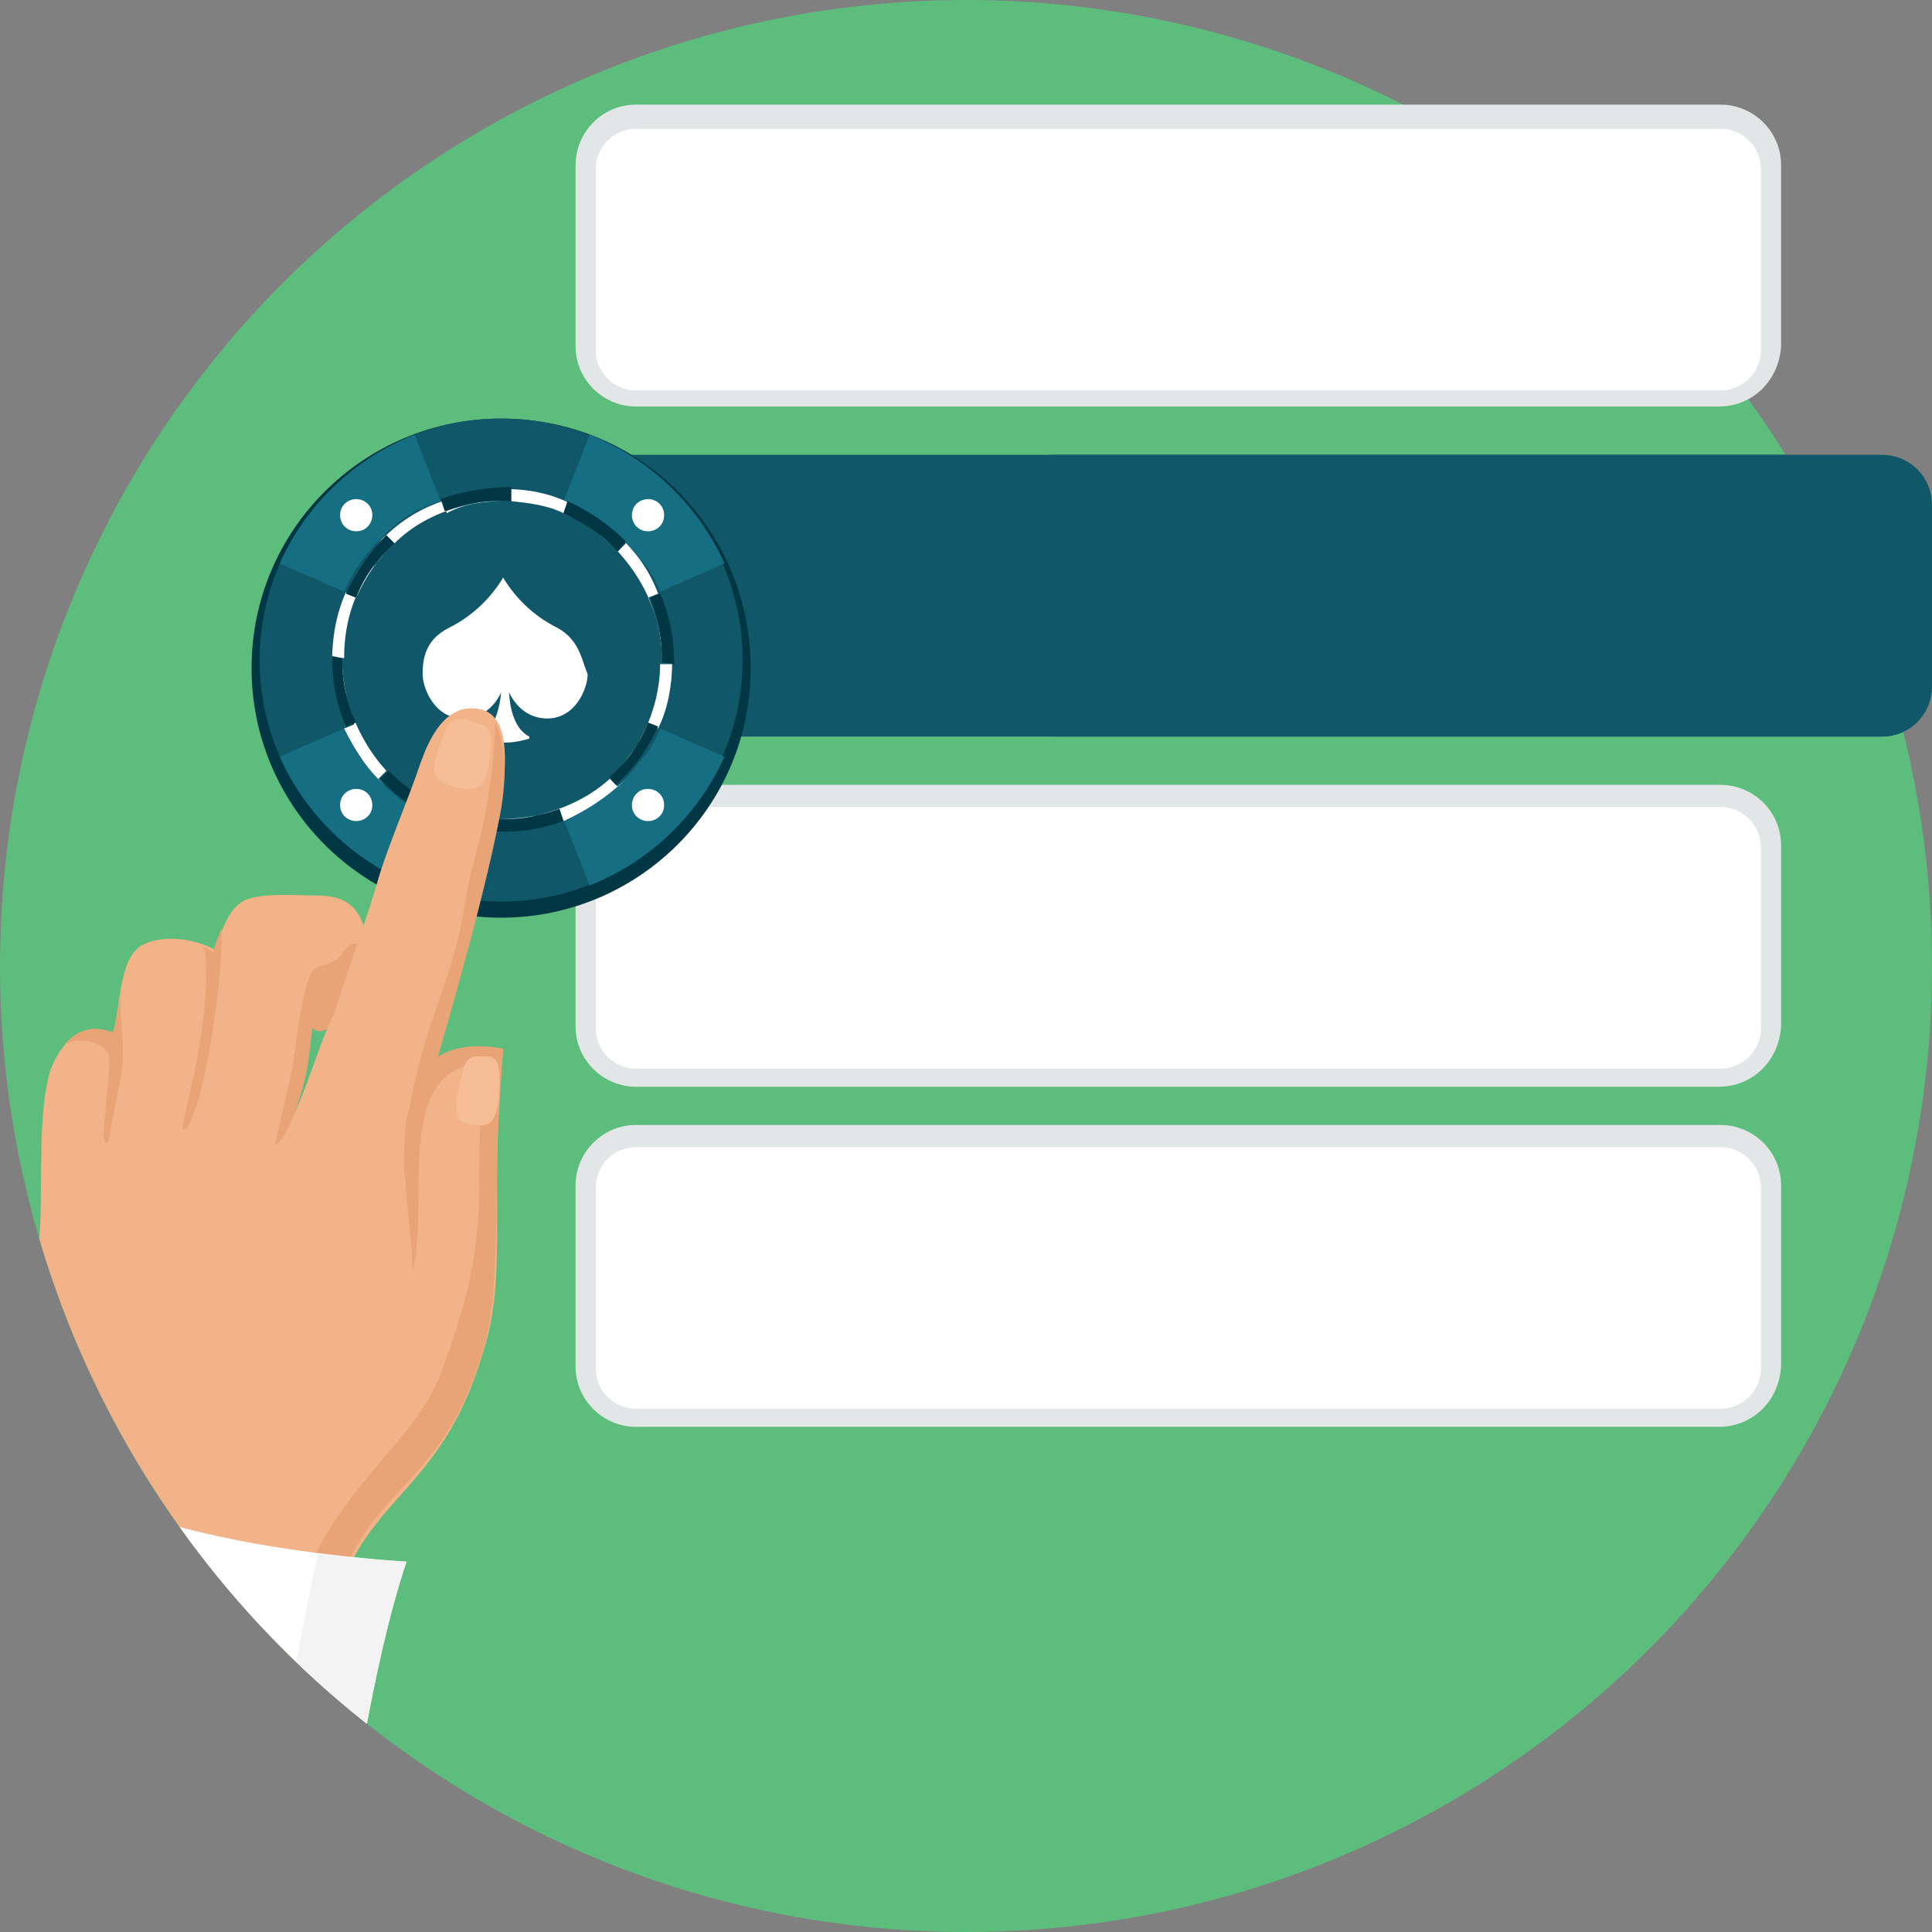
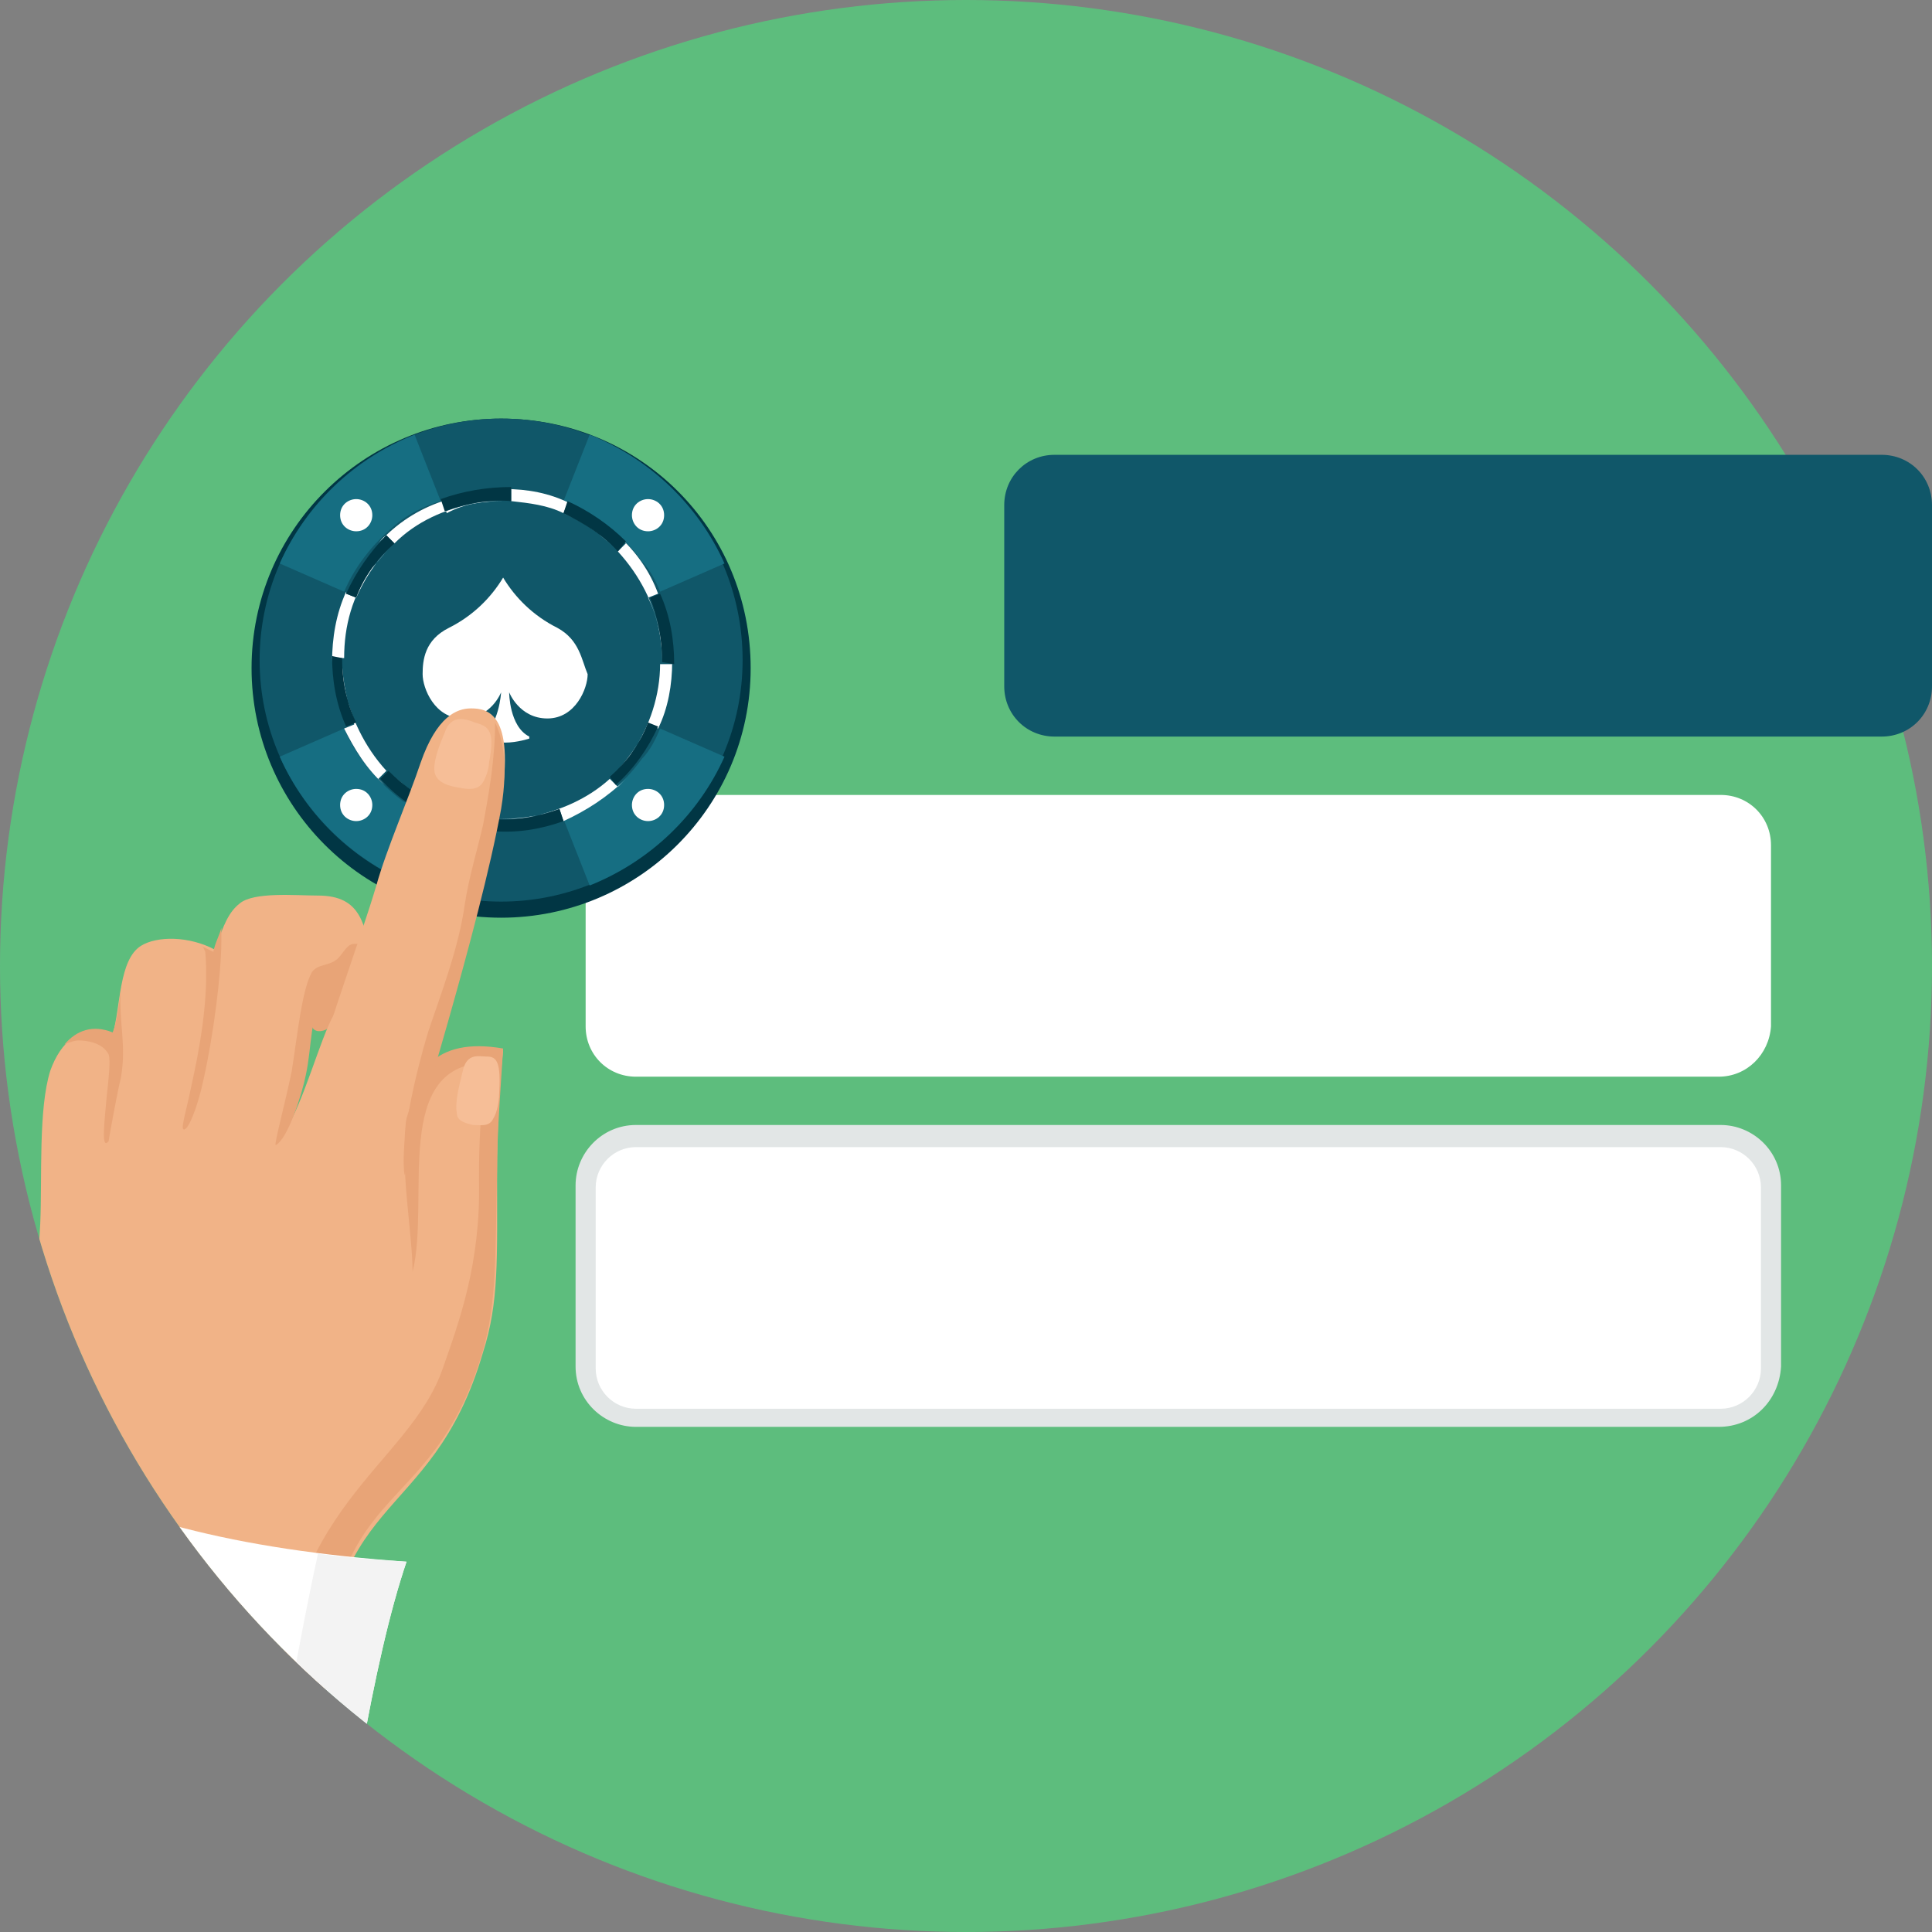
<svg xmlns="http://www.w3.org/2000/svg" xmlns:xlink="http://www.w3.org/1999/xlink" version="1.1" id="Layer_1" x="0px" y="0px" viewBox="0 0 96 96" style="enable-background:new 0 0 96 96;" xml:space="preserve">
  <rect x="0" y="0" width="96" height="96" fill="#808080" stroke="none" />
  <style type="text/css">
	.st0{clip-path:url(#SVGID_2_);fill:#105769;}
	.st1{clip-path:url(#SVGID_2_);}
	.st2{fill:#FFFFFF;}
	.st3{fill:#E2E6E6;}
	.st4{fill-rule:evenodd;clip-rule:evenodd;fill:#013644;}
	.st5{fill-rule:evenodd;clip-rule:evenodd;fill:#105769;}
	.st6{fill-rule:evenodd;clip-rule:evenodd;fill:#166E82;}
	.st7{fill-rule:evenodd;clip-rule:evenodd;fill:#FFFFFF;}
	.st8{fill-rule:evenodd;clip-rule:evenodd;fill:#E8A477;}
	.st9{fill-rule:evenodd;clip-rule:evenodd;fill:#F1B387;}
	.st10{fill-rule:evenodd;clip-rule:evenodd;fill:#F6BE97;}
	.st11{fill-rule:evenodd;clip-rule:evenodd;fill:#F3F3F3;}
	.st12{fill-rule:evenodd;clip-rule:evenodd;fill:#EDF0F1;}
	.st13{fill:#105769;}
</style>
  <g>
    <defs>
      <circle id="SVGID_1_" cx="48" cy="48" r="48" />
    </defs>
    <use xlink:href="#SVGID_1_" style="overflow:visible;fill:#5DBD7D;" />
    <clipPath id="SVGID_2_">
      <use xlink:href="#SVGID_1_" style="overflow:visible;" />
    </clipPath>
-     <path class="st0" d="M93.5,36.6H23.4c-1.4,0-2.5-1.1-2.5-2.5v-9c0-1.4,1.1-2.5,2.5-2.5h70.1c1.4,0,2.5,1.1,2.5,2.5v9   C96,35.5,94.9,36.6,93.5,36.6z" />
    <g class="st1">
      <path class="st2" d="M85.4,53.5H31.6c-1.4,0-2.5-1.1-2.5-2.5v-9c0-1.4,1.1-2.5,2.5-2.5h53.9c1.4,0,2.5,1.1,2.5,2.5v9    C87.9,52.4,86.8,53.5,85.4,53.5z" />
-       <path class="st3" d="M85.4,54H31.6c-1.6,0-3-1.3-3-3v-9c0-1.6,1.3-3,3-3h53.9c1.6,0,3,1.3,3,3v9C88.4,52.7,87.1,54,85.4,54z     M31.6,40.1c-1.1,0-2,0.9-2,2v9c0,1.1,0.9,2,2,2h53.9c1.1,0,2-0.9,2-2v-9c0-1.1-0.9-2-2-2H31.6z" />
    </g>
    <g class="st1">
      <path class="st2" d="M85.4,70.4H31.6c-1.4,0-2.5-1.1-2.5-2.5v-9c0-1.4,1.1-2.5,2.5-2.5h53.9c1.4,0,2.5,1.1,2.5,2.5v9    C87.9,69.3,86.8,70.4,85.4,70.4z" />
      <path class="st3" d="M85.4,70.9H31.6c-1.6,0-3-1.3-3-3v-9c0-1.6,1.3-3,3-3h53.9c1.6,0,3,1.3,3,3v9C88.4,69.6,87.1,70.9,85.4,70.9z     M31.6,57c-1.1,0-2,0.9-2,2v9c0,1.1,0.9,2,2,2h53.9c1.1,0,2-0.9,2-2v-9c0-1.1-0.9-2-2-2H31.6z" />
    </g>
    <g class="st1">
      <path class="st4" d="M24.9,20.8c-6.8,0-12.4,5.5-12.4,12.4c0,6.8,5.5,12.4,12.4,12.4c6.8,0,12.4-5.5,12.4-12.4    C37.3,26.3,31.8,20.8,24.9,20.8L24.9,20.8z" />
      <path class="st5" d="M24.9,20.8c-6.6,0-12,5.4-12,12c0,6.6,5.4,12,12,12c6.6,0,12-5.4,12-12C36.9,26.2,31.6,20.8,24.9,20.8    L24.9,20.8z" />
      <path class="st6" d="M21.9,40.7L20.6,44c-3-1.2-5.4-3.5-6.7-6.4l3.2-1.4c0.6,1.4,1.6,2.6,2.9,3.6C20.6,40.1,21.2,40.5,21.9,40.7    L21.9,40.7z" />
      <path class="st6" d="M21.9,24.9l-1.3-3.3c-3,1.2-5.4,3.5-6.7,6.4l3.2,1.4c0.6-1.4,1.6-2.6,2.9-3.6C20.6,25.4,21.2,25.1,21.9,24.9    L21.9,24.9z" />
      <path class="st6" d="M28,24.9l1.3-3.3c3,1.2,5.4,3.5,6.7,6.4l-3.2,1.4c-0.2-0.5-0.5-1.1-0.9-1.5C30.9,26.5,29.5,25.5,28,24.9    L28,24.9z" />
      <path class="st6" d="M28,40.7l1.3,3.3c3-1.2,5.4-3.5,6.7-6.4l-3.2-1.4c-0.2,0.5-0.5,1.1-0.9,1.5C30.9,39.1,29.5,40.1,28,40.7    L28,40.7z" />
      <path class="st7" d="M29.5,26.3c-0.5-0.3-1-0.6-1.5-0.8c0.9,0.4,1.7,0.9,2.4,1.6C30.1,26.8,29.8,26.6,29.5,26.3L29.5,26.3z     M28,25.5c-0.8-0.4-1.7-0.5-2.6-0.6l0-0.6c-0.1,0-0.2,0-0.3,0c1.1,0,2.2,0.2,3.2,0.7l-0.1,0L28,25.5L28,25.5z M25.1,24.9    c-0.5,0-1,0-1.5,0.1c-1.5,0.3-2.9,0.9-4,2l-0.4-0.4c-0.2,0.1-0.3,0.3-0.4,0.4c0.9-1,2-1.7,3.2-2.1l0.2,0.6    C23.1,25,24.1,24.9,25.1,24.9L25.1,24.9z M19.3,27.3c-0.3,0.3-0.5,0.6-0.8,0.9c-1,1.4-1.4,2.9-1.4,4.5l-0.6,0c0,0.1,0,0.1,0,0.2    c0-1.2,0.2-2.4,0.7-3.5l0,0.1l0.5,0.2C18.1,28.8,18.6,28,19.3,27.3L19.3,27.3z M17,32.8c0,0.4,0,0.9,0.1,1.3c0.3,1.5,1,3,2.1,4.2    l-0.4,0.4c0.1,0.1,0.2,0.2,0.3,0.3c-0.9-0.8-1.5-1.8-2-2.8l0.5-0.2C17.3,35,17,33.9,17,32.8L17,32.8z M19.5,38.5    c0.3,0.3,0.6,0.5,0.9,0.8c1.3,0.9,2.7,1.4,4.1,1.4l0,0.6c0.1,0,0.2,0,0.3,0c-1,0-2-0.2-3-0.6l0.1,0l0.2-0.6    C21.1,39.8,20.2,39.2,19.5,38.5L19.5,38.5z M24.6,40.7c0.6,0,1.1,0,1.7-0.1c1.5-0.3,2.9-0.9,4-1.9l0.4,0.4    c0.1-0.1,0.3-0.3,0.4-0.4c-0.9,0.9-2,1.6-3.1,2.1l-0.2-0.6C26.7,40.6,25.7,40.7,24.6,40.7L24.6,40.7z M30.6,38.4    c0.3-0.3,0.6-0.6,0.8-1c0.9-1.3,1.4-2.9,1.4-4.4l0.6,0l0-0.1c0,1.1-0.2,2.3-0.7,3.3L32.2,36C31.8,36.9,31.2,37.7,30.6,38.4    L30.6,38.4z M32.9,32.9c0-0.5,0-0.9-0.1-1.4c-0.3-1.5-1-2.9-2.1-4.1l0.4-0.4c-0.1-0.1-0.2-0.3-0.4-0.4c0.9,0.8,1.6,1.8,2,2.9    l-0.5,0.2C32.7,30.7,32.9,31.8,32.9,32.9L32.9,32.9z" />
      <path class="st4" d="M24.5,40.7c1.1,0.1,2.2-0.1,3.3-0.5l0.2,0.6c-1.1,0.4-2.3,0.6-3.5,0.5L24.5,40.7L24.5,40.7z M19.3,38.3    c0.8,0.8,1.7,1.4,2.7,1.8l-0.2,0.6c-1.1-0.4-2.1-1.1-2.9-2L19.3,38.3L19.3,38.3z M17,32.7c0,1.1,0.2,2.2,0.7,3.2l-0.5,0.2    c-0.5-1.1-0.7-2.3-0.7-3.5L17,32.7L17,32.7z M19.6,27c-0.8,0.7-1.5,1.6-1.9,2.7l-0.5-0.2c0.5-1.1,1.2-2.1,2-2.9L19.6,27L19.6,27z     M25.4,24.9c-1.1-0.1-2.2,0.1-3.3,0.5l-0.2-0.6c1.1-0.4,2.3-0.6,3.5-0.6L25.4,24.9L25.4,24.9z M30.7,27.4    c-0.7-0.8-1.7-1.4-2.7-1.9l0.2-0.6c1.1,0.5,2.1,1.2,2.9,2L30.7,27.4L30.7,27.4z M32.9,32.9c0-1.1-0.2-2.2-0.6-3.2l0.5-0.2    c0.5,1.1,0.7,2.3,0.7,3.5L32.9,32.9L32.9,32.9z M30.3,38.6c0.8-0.7,1.5-1.6,1.9-2.7l0.5,0.2c-0.5,1.1-1.2,2.1-2.1,2.9L30.3,38.6    L30.3,38.6z" />
      <path class="st7" d="M17.7,24.8c0.4,0,0.8,0.3,0.8,0.8c0,0.4-0.3,0.8-0.8,0.8c-0.4,0-0.8-0.3-0.8-0.8    C16.9,25.1,17.3,24.8,17.7,24.8L17.7,24.8z" />
      <path class="st7" d="M32.2,24.8c-0.4,0-0.8,0.3-0.8,0.8c0,0.4,0.3,0.8,0.8,0.8c0.4,0,0.8-0.3,0.8-0.8C33,25.1,32.6,24.8,32.2,24.8    L32.2,24.8z" />
      <path class="st7" d="M17.7,40.8c0.4,0,0.8-0.3,0.8-0.8c0-0.4-0.3-0.8-0.8-0.8c-0.4,0-0.8,0.3-0.8,0.8    C16.9,40.5,17.3,40.8,17.7,40.8L17.7,40.8z" />
      <path class="st7" d="M32.2,40.8c-0.4,0-0.8-0.3-0.8-0.8c0-0.4,0.3-0.8,0.8-0.8c0.4,0,0.8,0.3,0.8,0.8C33,40.5,32.6,40.8,32.2,40.8    L32.2,40.8z" />
      <path class="st7" d="M27.7,31.2c-1.2-0.6-2.1-1.5-2.7-2.5c-0.6,1-1.5,1.9-2.7,2.5c-1.2,0.6-1.3,1.6-1.3,2.3c0,0.7,0.6,2.2,2,2.2    c1.4,0,1.9-1.3,1.9-1.3s-0.1,1.7-1,2.2v0.1c0,0,0.6,0.2,1.2,0.2c0.6,0,1.2-0.2,1.2-0.2v-0.1c-1-0.5-1-2.2-1-2.2s0.5,1.3,1.9,1.3    c1.4,0,2-1.5,2-2.2C28.9,32.8,28.8,31.8,27.7,31.2z" />
    </g>
    <g class="st1">
      <g>
        <path class="st8" d="M15.5,51c0.1,0.3,0.5,0.3,0.8,0.1c0.8-0.6,1.9-3.4,2-3.7c-0.5,0.1-1-0.1-1.4,0.3c-0.5,0.3-1.1,1.1-1.3,1.7     C15.3,50,15.3,50.7,15.5,51z" />
        <path class="st9" d="M2.6,85.2c1-8.4,0.8-7-0.5-14.5c-0.4-2.3-0.3-6.8-0.1-9.9c0.1-2.3-0.1-5.7,0.5-7.6C3,51.8,4,50.8,5.6,51.4     C6,50,5.9,47.7,7,47c0.8-0.5,2.4-0.5,3.7,0.2c0.4-1.3,0.7-1.9,1.2-2.3c0.7-0.6,2.8-0.4,3.9-0.4c2.2,0,2.3,1.5,2.7,3.2     c2.5-2.1,3.5,3.8,2.7,5.7c1.1-1.1,1.5-1.3,3.8-1.2c-0.2,1.8-0.3,4-0.3,6.1c0,4.3,0.1,6.4-0.7,8.9c-2.6,8.9-8.1,6.7-7.9,18.3     L2.6,85.2L2.6,85.2z M17.9,47.9c-0.9,0.4-1.6,0.9-2,1.7c-0.8,1.6-1.3,4.4-1.8,6.7c1-1.5,1.8-4.7,2.5-5.9     C17.7,48.6,17.9,47.9,17.9,47.9z" />
        <path class="st8" d="M3.2,51.9c0.6-0.7,1.4-1,2.4-0.6C5.8,50.8,5.9,50,6,49.2c-0.1,1.7,0.3,2.7,0,4.4c-0.1,0.3-0.6,3-0.6,3.1     c-0.4,0.5-0.2-1-0.1-2.2c0.1-0.9,0.2-1.8,0.1-2.1c-0.3-0.6-1.1-0.7-1.5-0.7C3.7,51.7,3.4,51.8,3.2,51.9L3.2,51.9z M10,47     c0.2,0.1,0.4,0.2,0.6,0.3c0.1-0.5,0.3-0.8,0.4-1.2c0,0.3,0,0.6,0,0.6c0,1.7-0.4,4.8-0.9,7c-0.3,1.4-0.8,2.6-1,2.4     c-0.1-0.1,0.2-1.1,0.4-2.1c0.4-1.8,0.9-4.4,0.7-6.7C10.1,47.1,10.1,47,10,47L10,47z M18.3,46.9l0.2,0.8l0.1-0.1l0,0     c-0.5,0.7-0.8,1.5-1.7,2.4l1.1-2.2c-0.8,0.6-1.5,0.9-1.9,1.5c-0.7,1.2-0.6,2.7-0.9,4.1c-0.2,1-0.9,3.2-1.5,3.5     c-0.1,0,0.5-2.2,0.8-3.7c0.3-1.9,0.5-4,1-4.9c0.3-0.4,0.8-0.3,1.2-0.6c0.3-0.2,0.5-0.8,0.9-0.8C17.8,46.9,18,46.9,18.3,46.9     L18.3,46.9z M25,52.1c-6.9-1.2-4.5,7.4-4.5,11.1c0.9-3.6-1.1-10.4,3.8-10.4c-0.1,0.2-0.5,1.9-0.5,5.8c0.1,4.2-1,7.1-1.8,9.4     c-1.7,4.9-8.1,6.9-8.1,17.4l2.3,0C15.9,73.2,21.4,76,24,67.1c0.7-2.5,0.6-4.6,0.7-8.9C24.7,56.1,24.9,53.8,25,52.1z" />
        <path class="st9" d="M19.5,57.8l3.2-10.2l2.2-7.7c0.7-4.5-0.7-4.7-1.5-4.7c-0.7,0-1.7,0.4-2.5,2.7c-0.6,1.8-1.7,4.3-2.2,6.1     c-0.8,2.7-2.4,6.9-3,9.4c-0.2,1.2-0.4,2.4-0.6,2.4C16.3,58.5,17.8,58.5,19.5,57.8z" />
        <path class="st8" d="M24.6,35.9c0,1.8-0.3,3.5-0.6,5.1c-0.3,1.3-0.7,2.6-0.9,3.9c-0.3,2.2-1.2,4.5-1.8,6.3     c-0.1,0.3-1.5,4.9-1.2,7.2c0.5-2.2,3.7-12.2,4.8-18.2C25.3,37.8,24.9,36.5,24.6,35.9z" />
        <path class="st10" d="M24.3,37.9c0,0.3-0.2,0.9-0.4,1.1c-0.3,0.3-0.8,0.2-1.3,0.1c-0.5-0.1-0.9-0.3-1-0.7c-0.1-0.5,0.2-1.3,0.5-2     c0.3-0.9,1-0.7,1.5-0.5C24.3,36.1,24.6,36.3,24.3,37.9z" />
        <path class="st10" d="M24.8,54.4c0,0.3-0.1,0.9-0.3,1.2c-0.2,0.4-0.6,0.3-1,0.3c-0.4-0.1-0.8-0.2-0.8-0.6     c-0.1-0.5,0.1-1.3,0.3-2.1c0.2-0.9,0.8-0.7,1.2-0.7C24.7,52.5,24.9,52.8,24.8,54.4z" />
      </g>
      <path class="st7" d="M12.8,127.6c2-16,4.1-40.3,7.4-50c-8.5-0.6-14.6-2.2-19.4-5c-4.1,13.9-12.3,30.7-15.3,55H12.8z" />
      <path class="st11" d="M12.8,127.6c2-16,4.1-40.3,7.4-50c-1.6-0.1-3-0.2-4.4-0.4c-2.7,12.4-5.6,34.8-7.7,50.4H12.8z" />
      <path class="st12" d="M3.6,74c-1-0.4-1.9-0.9-2.8-1.4c-4,13.9-12.3,30.7-15.3,55h3.9C-8.2,104.3-0.9,87.6,3.6,74z" />
    </g>
  </g>
  <g>
-     <path class="st2" d="M85.4,19.7H31.6c-1.4,0-2.5-1.1-2.5-2.5v-9c0-1.4,1.1-2.5,2.5-2.5h53.9c1.4,0,2.5,1.1,2.5,2.5v9   C87.9,18.6,86.8,19.7,85.4,19.7z" />
-     <path class="st3" d="M85.4,20.2H31.6c-1.6,0-3-1.3-3-3v-9c0-1.6,1.3-3,3-3h53.9c1.6,0,3,1.3,3,3v9C88.4,18.9,87.1,20.2,85.4,20.2z    M31.6,6.4c-1.1,0-2,0.9-2,2v9c0,1.1,0.9,2,2,2h53.9c1.1,0,2-0.9,2-2v-9c0-1.1-0.9-2-2-2H31.6z" />
-   </g>
+     </g>
  <path class="st13" d="M93.5,36.6H52.4c-1.4,0-2.5-1.1-2.5-2.5v-9c0-1.4,1.1-2.5,2.5-2.5h41.1c1.4,0,2.5,1.1,2.5,2.5v9  C96,35.5,94.9,36.6,93.5,36.6z" />
</svg>